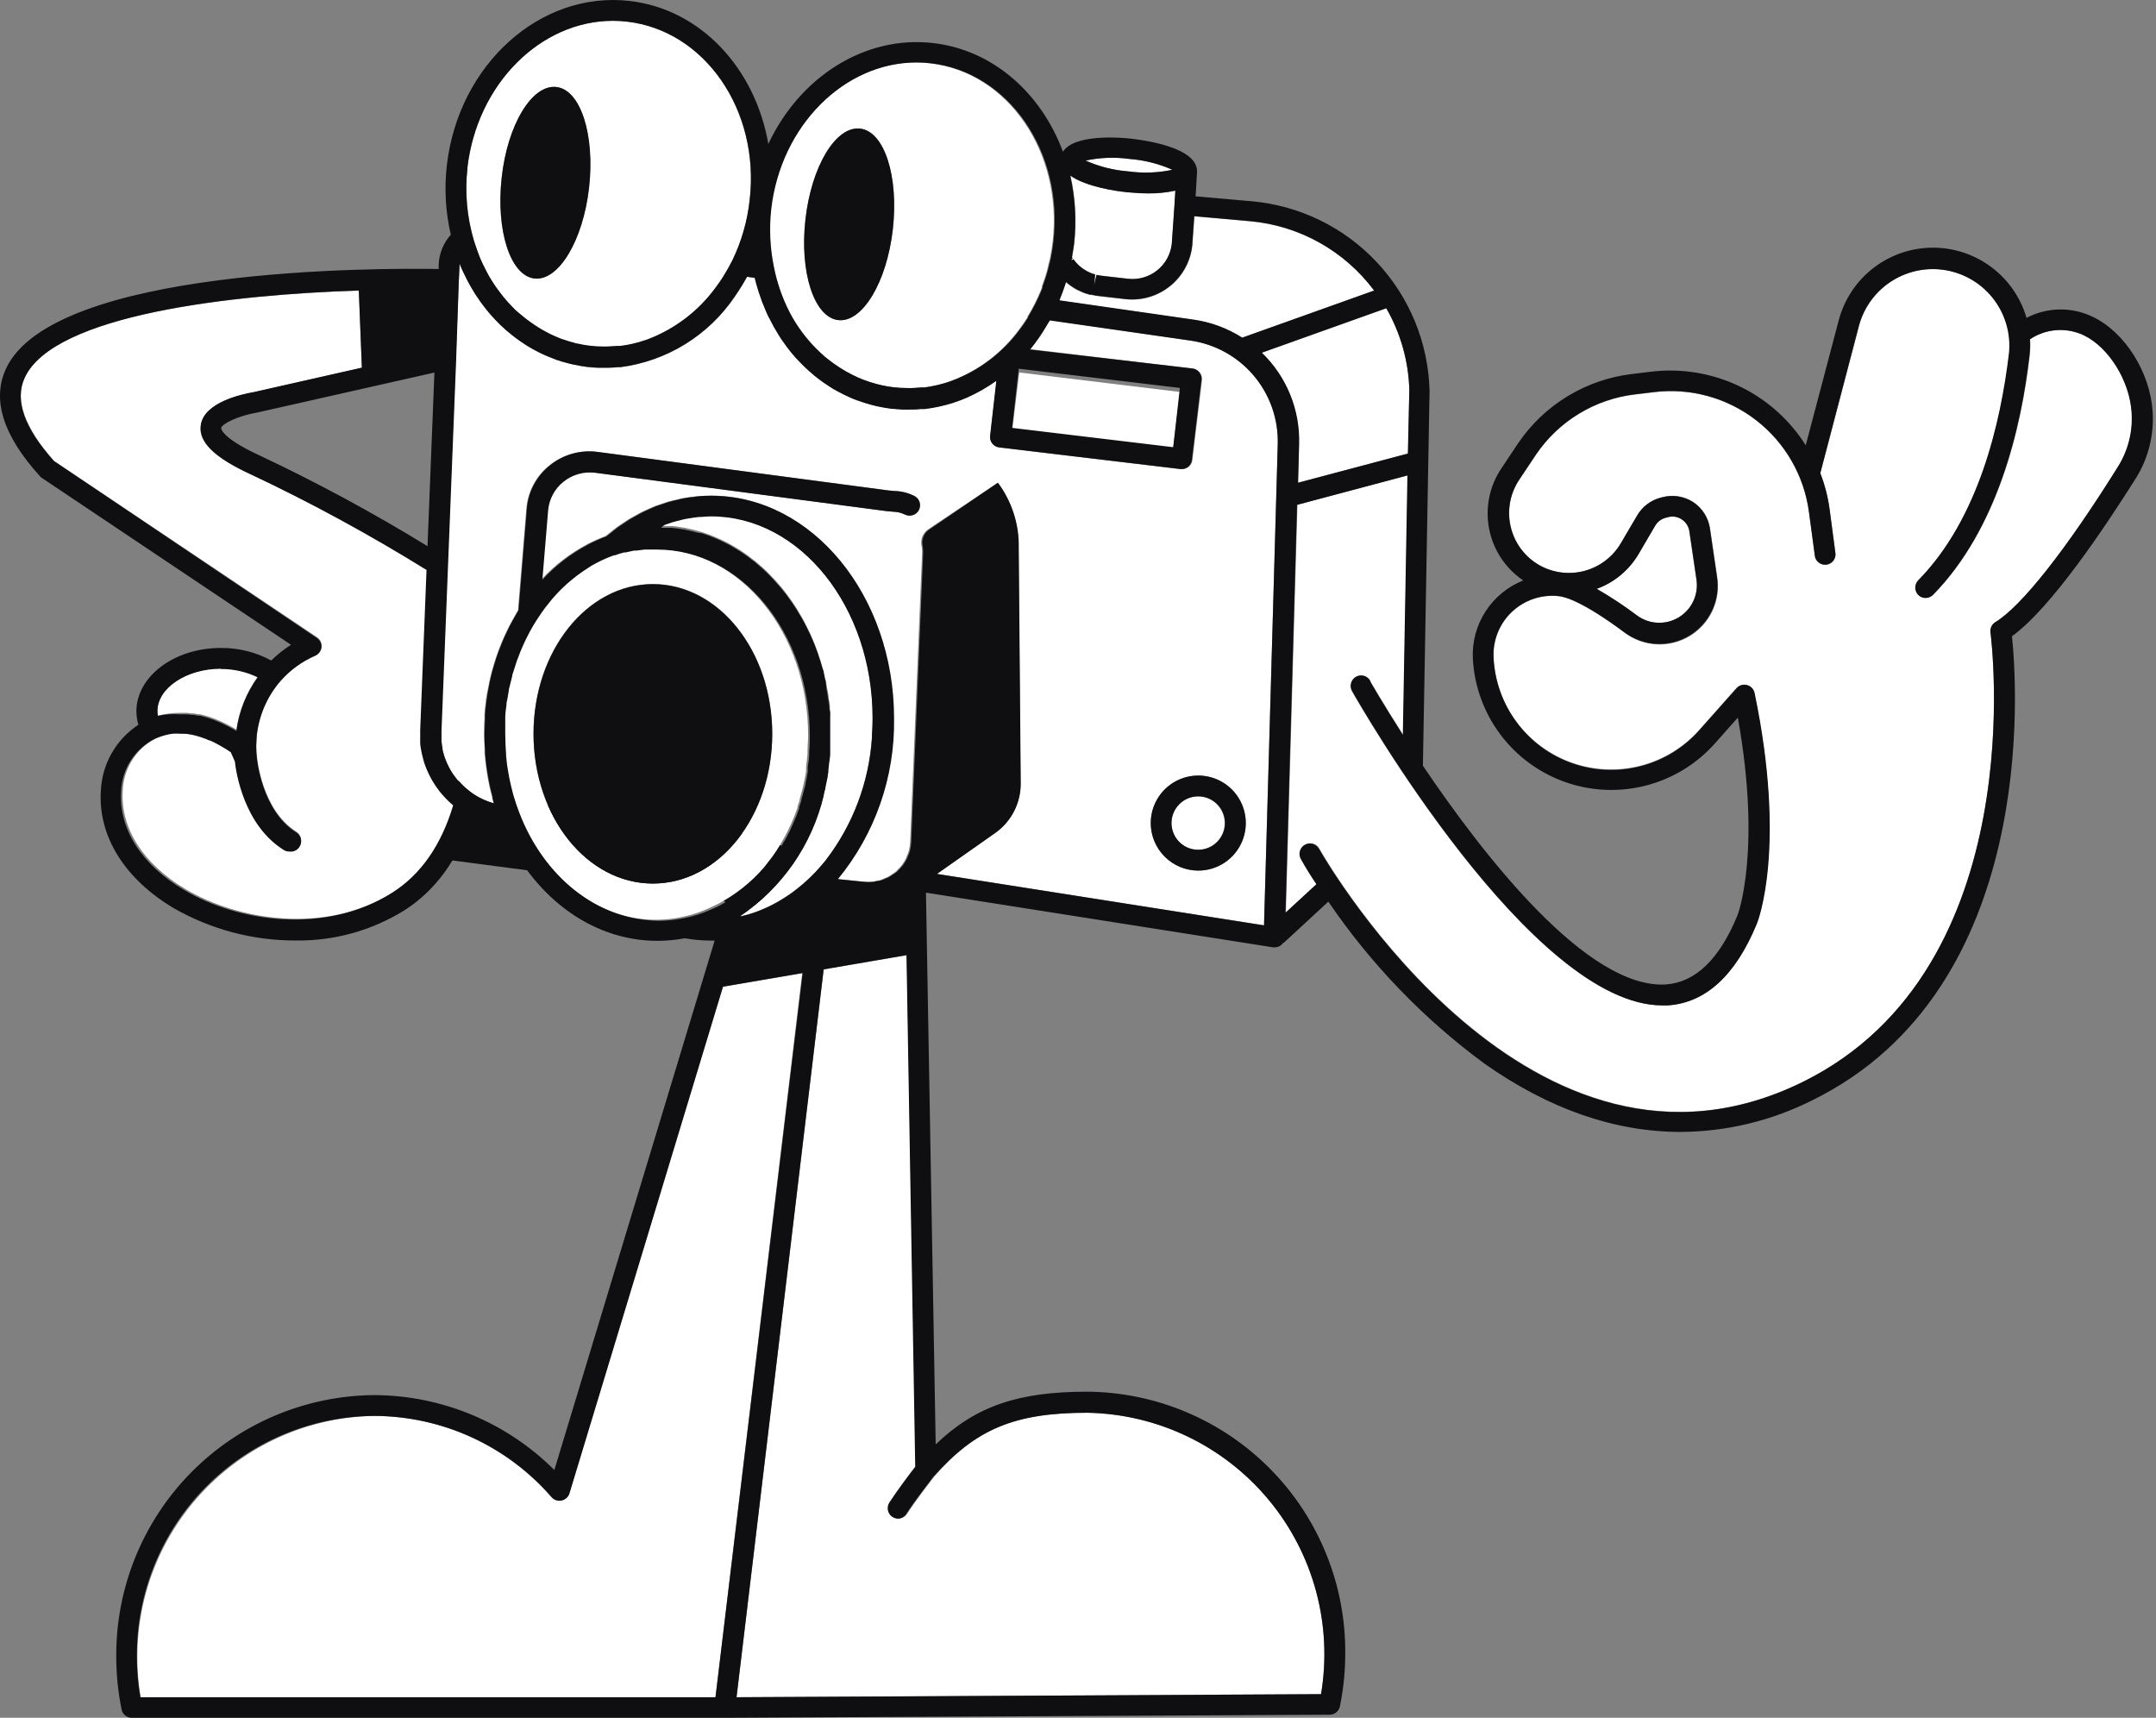
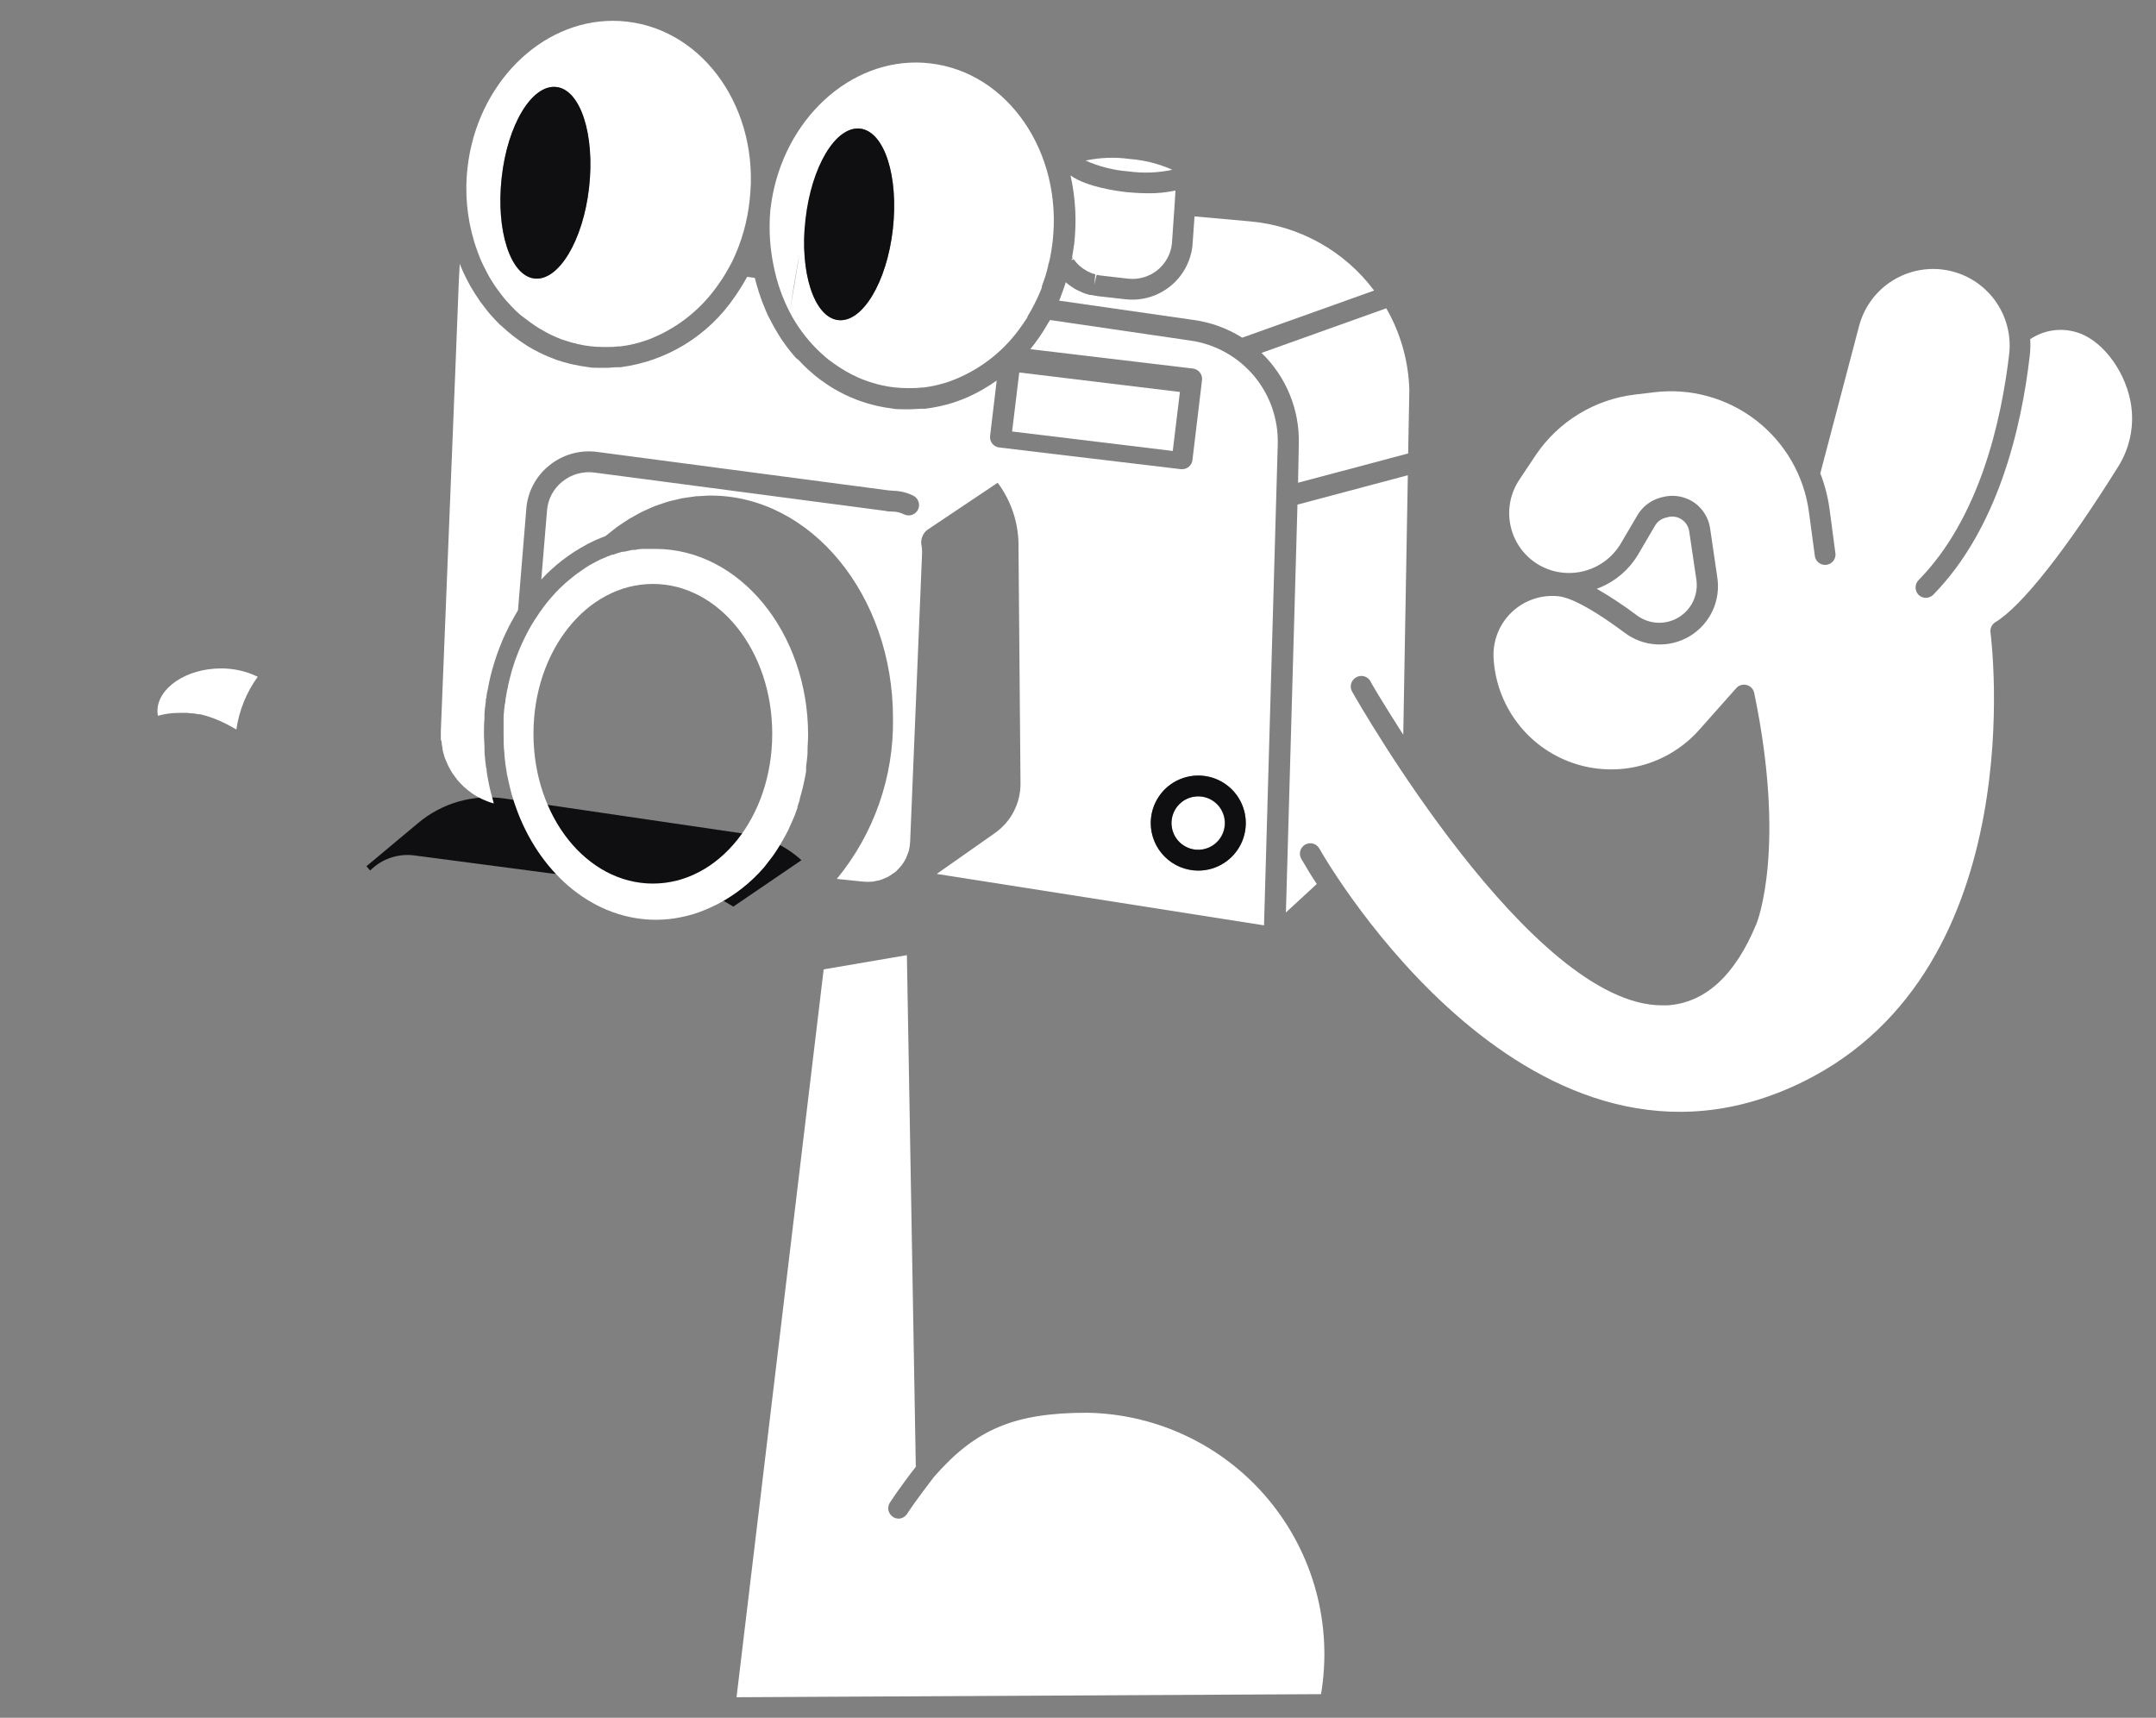
<svg xmlns="http://www.w3.org/2000/svg" width="182" height="145" viewBox="0 0 182 145" fill="none">
  <rect x="0" y="0" width="182" height="145" fill="#808080" stroke="none" />
  <path d="M61.901 76.529L67.655 72.609C66.349 71.42 64.717 70.649 62.969 70.396L42.595 67.403C41.303 67.212 39.984 67.298 38.727 67.654C37.47 68.01 36.303 68.628 35.303 69.469L30.933 73.122L31.249 73.48C31.732 72.993 32.322 72.625 32.972 72.404C33.621 72.184 34.313 72.117 34.993 72.209L59.526 75.44C60.433 75.56 60.784 75.876 61.901 76.529Z" fill="#0F0E10" />
  <path d="M40.326 21.274C40.396 21.47 40.473 21.667 40.55 21.857C40.628 22.046 40.698 22.18 40.768 22.334C40.839 22.489 40.958 22.721 41.056 22.91L41.281 23.332C41.443 23.606 41.611 23.88 41.787 24.14C41.864 24.259 41.949 24.372 42.033 24.484C42.117 24.597 42.328 24.885 42.482 25.074C42.637 25.264 42.686 25.32 42.791 25.44C42.897 25.559 43.066 25.742 43.206 25.889L43.543 26.234C43.761 26.437 43.979 26.634 44.246 26.817C44.513 26.999 44.527 27.041 44.674 27.147C44.822 27.252 44.983 27.372 45.145 27.477C45.307 27.582 45.426 27.667 45.574 27.751C45.721 27.835 45.911 27.948 46.087 28.039C46.262 28.131 46.353 28.187 46.487 28.25C46.782 28.39 47.077 28.517 47.379 28.636L47.73 28.749C47.969 28.826 48.208 28.903 48.433 28.959C48.545 28.959 48.658 29.023 48.777 29.044C49.127 29.126 49.481 29.187 49.838 29.227C50.204 29.268 50.573 29.289 50.941 29.29H51.264C51.545 29.29 51.833 29.29 52.114 29.241H52.367C53.112 29.149 53.845 28.977 54.552 28.728L54.679 28.686C56.941 27.831 58.911 26.347 60.355 24.407L60.517 24.189C60.685 23.957 60.847 23.718 61.002 23.487C61.079 23.36 61.163 23.234 61.233 23.107C61.304 22.981 61.472 22.693 61.592 22.482L61.824 22.046C62.607 20.416 63.101 18.661 63.285 16.861C64.142 9.323 59.498 2.572 52.929 1.827C52.535 1.779 52.139 1.756 51.742 1.757C45.644 1.757 40.269 7.075 39.462 14.178C39.227 16.26 39.418 18.368 40.023 20.374C40.115 20.676 40.213 20.979 40.326 21.274ZM42.349 15.007C42.834 10.539 44.941 7.11 46.958 7.342C48.974 7.574 50.232 11.375 49.726 15.843C49.22 20.311 47.154 23.739 45.117 23.508C43.08 23.276 41.843 19.468 42.349 15.007Z" fill="white" />
  <path d="M37.27 62.584C37.287 62.777 37.315 62.969 37.354 63.16V63.265C37.396 63.469 37.459 63.673 37.523 63.876C37.523 63.947 37.572 64.017 37.6 64.087C37.628 64.157 37.719 64.389 37.789 64.537C37.86 64.684 37.839 64.649 37.867 64.698C37.958 64.881 38.063 65.057 38.169 65.232L38.295 65.415C38.401 65.562 38.506 65.703 38.618 65.843L38.696 65.935C38.843 66.103 39.005 66.265 39.166 66.419L39.265 66.504C39.442 66.661 39.627 66.808 39.82 66.946C40.386 67.341 41.016 67.636 41.682 67.818C41.669 67.751 41.652 67.686 41.632 67.621C41.534 67.277 41.443 66.918 41.358 66.574C41.344 66.491 41.325 66.409 41.302 66.328C41.218 65.935 41.148 65.527 41.084 65.127C41.084 65.014 41.084 64.902 41.035 64.797C40.979 64.389 40.937 63.975 40.902 63.56C40.902 63.469 40.902 63.377 40.902 63.293C40.902 62.843 40.853 62.401 40.853 61.944C40.853 61.488 40.853 61.115 40.895 60.708C40.895 60.595 40.895 60.49 40.895 60.385C40.895 59.998 40.958 59.619 41.007 59.246C41.007 59.12 41.007 58.994 41.063 58.867C41.063 58.607 41.148 58.347 41.197 58.094C41.246 57.841 41.253 57.771 41.288 57.609C41.351 57.3 41.429 56.991 41.506 56.689L41.675 56.106C41.724 55.938 41.78 55.776 41.829 55.607C41.934 55.298 42.04 54.989 42.159 54.687C42.215 54.532 42.279 54.378 42.342 54.23C42.405 54.083 42.497 53.844 42.588 53.661C42.679 53.478 42.834 53.127 42.967 52.867C43.101 52.607 43.143 52.537 43.234 52.376C43.326 52.214 43.431 52.024 43.529 51.849C43.628 51.673 43.656 51.624 43.726 51.511L44.429 42.94C44.485 42.231 44.686 41.541 45.019 40.913C45.353 40.284 45.812 39.731 46.368 39.287C46.931 38.829 47.581 38.492 48.28 38.296C48.978 38.101 49.71 38.05 50.428 38.149L74.962 41.388L75.432 41.43C76.013 41.442 76.585 41.583 77.104 41.844C77.312 41.95 77.469 42.135 77.541 42.357C77.613 42.579 77.593 42.82 77.487 43.028C77.381 43.236 77.197 43.393 76.975 43.465C76.752 43.536 76.511 43.517 76.303 43.411C75.993 43.259 75.651 43.18 75.306 43.179C75.123 43.179 74.933 43.179 74.73 43.123L50.197 39.891C49.714 39.825 49.224 39.858 48.755 39.988C48.286 40.119 47.849 40.344 47.471 40.65C47.099 40.946 46.793 41.315 46.571 41.734C46.348 42.154 46.214 42.614 46.178 43.088L45.693 48.919C46.796 47.724 48.093 46.724 49.529 45.961L49.613 45.912C50.099 45.663 50.599 45.443 51.11 45.252L51.581 44.879C51.735 44.76 51.89 44.626 52.051 44.507C52.213 44.388 52.424 44.254 52.613 44.128C52.803 44.001 52.929 43.91 53.091 43.811C53.253 43.713 53.484 43.587 53.681 43.481C53.878 43.376 54.004 43.291 54.173 43.214C54.342 43.137 54.581 43.025 54.784 42.933L55.283 42.715L55.929 42.498C56.098 42.441 56.26 42.378 56.421 42.336C56.583 42.294 56.885 42.217 57.124 42.167C57.363 42.118 57.433 42.083 57.594 42.055C57.756 42.027 58.114 41.978 58.374 41.943L58.782 41.886C59.175 41.886 59.576 41.83 59.983 41.83C68.47 41.83 75.383 50.261 75.383 60.617C75.462 65.56 73.781 70.371 70.641 74.19L72.903 74.422C73.137 74.442 73.372 74.442 73.606 74.422C73.746 74.422 73.887 74.372 74.027 74.344L74.28 74.295C74.431 74.243 74.579 74.182 74.723 74.112L74.919 74.035C75.056 73.959 75.187 73.875 75.313 73.782C75.42 73.716 75.523 73.643 75.622 73.564C75.657 73.564 75.685 73.494 75.72 73.466C75.869 73.324 76.008 73.172 76.135 73.01L76.177 72.946C76.298 72.781 76.404 72.604 76.493 72.419C76.516 72.367 76.535 72.313 76.549 72.258C76.626 72.1 76.687 71.935 76.732 71.766C76.783 71.535 76.816 71.3 76.83 71.063L77.835 46.762C77.849 46.487 77.828 46.21 77.772 45.94C77.745 45.705 77.781 45.467 77.876 45.249C77.971 45.032 78.122 44.844 78.313 44.704L84.221 40.748C85.409 42.343 86.028 44.29 85.978 46.277L86.146 66.096C86.157 66.921 85.967 67.735 85.592 68.47C85.218 69.204 84.67 69.836 83.996 70.312L79.078 73.768L106.703 78.11L107.862 37.495C107.921 35.388 107.204 33.333 105.847 31.72C104.489 30.107 102.586 29.049 100.499 28.749L88.64 27.013L88.451 27.316L88.38 27.442C87.964 28.154 87.495 28.832 86.975 29.472L100.703 31.109C100.817 31.123 100.928 31.159 101.028 31.216C101.128 31.272 101.216 31.348 101.286 31.439C101.358 31.529 101.412 31.633 101.443 31.744C101.475 31.855 101.483 31.971 101.469 32.086L100.661 38.83C100.637 39.044 100.534 39.241 100.373 39.384C100.213 39.526 100.005 39.605 99.79 39.603H99.684L84.341 37.77C84.226 37.756 84.115 37.719 84.014 37.662C83.914 37.605 83.826 37.528 83.755 37.437C83.684 37.345 83.633 37.24 83.603 37.129C83.573 37.017 83.566 36.901 83.582 36.786L84.137 32.121C83.368 32.67 82.547 33.141 81.685 33.526C81.318 33.688 80.942 33.831 80.561 33.955L80.441 33.997C79.676 34.235 78.891 34.404 78.095 34.503H77.758C77.477 34.503 77.189 34.545 76.907 34.545H76.683H76.198C75.896 34.545 75.601 34.545 75.299 34.481C74.884 34.432 74.477 34.355 74.076 34.271L73.655 34.165C73.395 34.102 73.142 34.025 72.896 33.941C72.65 33.856 72.566 33.842 72.411 33.779C72.257 33.716 71.948 33.596 71.709 33.491C71.47 33.386 71.09 33.203 70.788 33.034L70.367 32.802C70.149 32.676 69.945 32.535 69.742 32.395C69.538 32.255 69.517 32.24 69.404 32.163C69.292 32.086 68.983 31.854 68.779 31.685L68.603 31.531C68.187 31.179 67.792 30.801 67.423 30.4L67.184 30.21C67.009 30.013 66.847 29.81 66.678 29.606L66.418 29.269C66.264 29.058 66.109 28.847 65.962 28.629L65.744 28.285C65.458 27.83 65.196 27.361 64.957 26.88L64.831 26.641C64.711 26.388 64.606 26.128 64.501 25.861C64.451 25.742 64.395 25.615 64.346 25.489C64.248 25.215 64.149 24.941 64.058 24.66L63.974 24.379C63.882 24.077 63.791 23.775 63.721 23.459L63.074 23.367C63.018 23.473 62.955 23.564 62.899 23.669L62.674 24.056C62.484 24.365 62.287 24.674 62.084 24.969C62.06 24.998 62.039 25.028 62.02 25.06C60.925 26.675 59.499 28.039 57.838 29.063C56.176 30.086 54.317 30.745 52.382 30.997C52.304 30.997 52.227 30.997 52.143 30.997C51.834 30.997 51.517 31.046 51.201 31.046H51.005H50.506C50.211 31.046 49.916 31.046 49.62 30.983C49.206 30.934 48.798 30.856 48.398 30.772L48.096 30.702C47.717 30.61 47.337 30.498 46.965 30.372L46.74 30.28C46.431 30.168 46.136 30.041 45.841 29.908L45.517 29.753C45.18 29.585 44.85 29.402 44.527 29.205L44.281 29.044C44.007 28.868 43.74 28.678 43.48 28.482C43.41 28.425 43.326 28.369 43.255 28.306C42.938 28.059 42.633 27.797 42.342 27.519L42.194 27.4C41.928 27.133 41.668 26.859 41.415 26.571L41.309 26.451C41.035 26.128 40.768 25.749 40.515 25.426L40.431 25.292C40.199 24.969 39.989 24.632 39.785 24.28L39.7 24.14C39.497 23.768 39.3 23.388 39.117 22.995L38.998 22.721L38.801 22.257C38.798 22.318 38.798 22.379 38.801 22.44L38.724 23.887L38.471 30.4L37.213 61.712C37.213 61.944 37.213 62.176 37.213 62.415L37.27 62.584ZM101.146 65.464C101.939 65.463 102.716 65.697 103.376 66.137C104.037 66.577 104.552 67.203 104.857 67.936C105.161 68.668 105.242 69.475 105.088 70.254C104.934 71.033 104.552 71.748 103.992 72.31C103.431 72.871 102.716 73.254 101.938 73.41C101.159 73.565 100.353 73.486 99.619 73.183C98.886 72.879 98.259 72.365 97.818 71.705C97.376 71.045 97.141 70.269 97.141 69.476C97.141 68.413 97.563 67.394 98.314 66.641C99.064 65.889 100.083 65.466 101.146 65.464Z" fill="white" />
  <path d="M101.124 71.731C102.37 71.731 103.38 70.721 103.38 69.476C103.38 68.23 102.37 67.221 101.124 67.221C99.879 67.221 98.869 68.23 98.869 69.476C98.869 70.721 99.879 71.731 101.124 71.731Z" fill="white" />
-   <path d="M26.767 53.788C26.897 53.874 27.002 53.994 27.07 54.135C27.138 54.276 27.167 54.433 27.153 54.589C27.135 54.741 27.077 54.885 26.986 55.008C26.895 55.132 26.773 55.229 26.633 55.291C25.522 55.774 24.529 56.493 23.725 57.399C22.565 58.725 21.85 60.381 21.68 62.134C21.677 62.15 21.677 62.167 21.68 62.183C21.68 62.429 21.68 62.682 21.645 62.928V63.09C21.65 63.364 21.669 63.639 21.701 63.911C21.701 63.961 22.095 68.352 25.01 70.192C25.172 70.294 25.297 70.445 25.365 70.624C25.433 70.802 25.442 70.998 25.388 71.182C25.335 71.365 25.223 71.526 25.07 71.641C24.917 71.755 24.731 71.816 24.54 71.815C24.375 71.814 24.214 71.765 24.076 71.675C20.711 69.567 20.064 65.099 19.966 64.214L19.622 63.434C19.355 63.251 19.095 63.09 18.835 62.942L18.652 62.837C18.392 62.689 18.139 62.563 17.887 62.45C17.887 62.45 17.851 62.45 17.837 62.45C17.608 62.347 17.373 62.256 17.135 62.176L16.98 62.127C16.75 62.052 16.515 61.991 16.278 61.944H16.214C15.99 61.944 15.765 61.888 15.512 61.874H15.385C15.152 61.857 14.917 61.857 14.683 61.874C14.462 61.904 14.244 61.949 14.03 62.008L13.882 62.05C13.674 62.112 13.47 62.187 13.271 62.275L13.172 62.317C12.351 62.738 11.658 63.371 11.164 64.151C10.67 64.93 10.393 65.828 10.362 66.75C10.158 69.904 12.097 72.939 15.681 75.061C20.149 77.71 27.561 78.911 33.244 75.293C35.661 73.761 37.389 71.281 38.394 67.916C38.18 67.737 37.976 67.547 37.783 67.347L37.642 67.192C37.509 67.052 37.382 66.904 37.256 66.75L37.052 66.469C36.961 66.349 36.877 66.225 36.799 66.096C36.729 65.991 36.666 65.886 36.602 65.78C36.539 65.675 36.448 65.485 36.371 65.338L36.181 64.93C36.104 64.74 36.033 64.558 35.963 64.361C35.893 64.164 35.907 64.15 35.872 64.045C35.837 63.94 35.788 63.722 35.752 63.56C35.724 63.456 35.703 63.351 35.689 63.244C35.654 63.061 35.633 62.879 35.612 62.696C35.591 62.513 35.612 62.513 35.612 62.422C35.612 62.141 35.612 61.867 35.612 61.579L36.146 48.048C31.308 45.1 26.307 42.428 21.167 40.046C18.09 38.641 16.741 37.327 16.952 35.922C17.212 33.962 20.465 33.28 21.42 33.112L30.553 31.046L30.294 24.533C19.65 24.871 4.531 26.536 2.086 31.882C1.222 33.765 2.086 36.097 4.566 38.908L26.767 53.788Z" fill="white" />
  <path d="M15.181 60.174H15.273H15.659H15.786L16.179 60.216H16.326L16.72 60.286H16.881L17.282 60.392L17.458 60.441L17.872 60.581L18.055 60.645L18.483 60.82L18.666 60.898L19.151 61.136L19.298 61.214C19.516 61.326 19.727 61.446 19.952 61.579C20.183 59.97 20.803 58.441 21.757 57.125C20.789 56.657 19.727 56.417 18.652 56.422C15.75 56.422 13.291 58.066 13.291 60.019C13.292 60.154 13.304 60.288 13.327 60.42C13.93 60.251 14.555 60.168 15.181 60.174Z" fill="white" />
  <path d="M75.854 128.188C75.687 128.186 75.524 128.137 75.383 128.047C75.286 127.985 75.203 127.904 75.137 127.808C75.072 127.713 75.025 127.606 75.001 127.494C74.977 127.381 74.975 127.264 74.996 127.151C75.017 127.037 75.061 126.929 75.123 126.832C75.777 125.82 76.866 124.38 77.308 123.811L76.556 80.625L69.531 81.826L62.175 143.265L111.515 143.005C112.002 140.115 111.86 137.155 111.098 134.326C110.336 131.497 108.973 128.865 107.102 126.61C105.231 124.356 102.896 122.531 100.255 121.261C97.615 119.991 94.731 119.306 91.802 119.251C85.647 119.251 82.374 120.621 78.84 124.668C78.664 124.893 77.301 126.67 76.571 127.787C76.494 127.908 76.388 128.008 76.263 128.078C76.138 128.148 75.997 128.186 75.854 128.188Z" fill="white" />
  <path d="M114.494 57.167C114.698 57.053 114.937 57.025 115.161 57.088C115.385 57.152 115.575 57.301 115.689 57.504C115.689 57.567 116.771 59.387 118.457 62.022L118.843 40.116L109.527 42.596L108.551 77.021L111.157 74.618C110.68 73.916 110.244 73.164 109.858 72.511C109.797 72.41 109.757 72.299 109.74 72.183C109.724 72.067 109.73 71.949 109.76 71.836C109.789 71.723 109.841 71.616 109.912 71.523C109.983 71.43 110.072 71.353 110.174 71.294C110.275 71.237 110.388 71.199 110.504 71.185C110.62 71.171 110.738 71.18 110.851 71.213C110.963 71.245 111.068 71.299 111.159 71.372C111.251 71.446 111.326 71.537 111.382 71.639C112.085 72.904 129.374 102.552 152.207 91.311C171.731 81.7 168.064 53.689 168.029 53.394C168.004 53.223 168.03 53.049 168.104 52.893C168.177 52.736 168.296 52.605 168.443 52.516C170.642 51.195 174.422 46.418 178.806 39.392C179.668 38.024 180.074 36.418 179.965 34.805C179.797 32.142 178.075 29.346 175.961 28.306C175.235 27.955 174.431 27.8 173.627 27.857C172.823 27.913 172.049 28.18 171.38 28.629C171.41 29.086 171.398 29.545 171.345 29.999C170.642 36.147 168.647 44.64 163.202 50.198C163.12 50.282 163.021 50.349 162.913 50.394C162.804 50.44 162.688 50.464 162.57 50.465C162.341 50.464 162.121 50.373 161.959 50.212C161.795 50.046 161.704 49.823 161.704 49.59C161.704 49.357 161.795 49.134 161.959 48.968C167.059 43.769 168.935 35.676 169.617 29.796C169.773 28.191 169.324 26.585 168.358 25.294C167.392 24.003 165.978 23.12 164.394 22.818C162.81 22.517 161.17 22.818 159.796 23.663C158.423 24.508 157.415 25.836 156.971 27.386L153.662 39.954C154.044 40.938 154.308 41.964 154.448 43.011L154.926 46.622C154.952 46.74 154.953 46.863 154.929 46.981C154.905 47.1 154.856 47.213 154.786 47.312C154.717 47.411 154.627 47.495 154.524 47.558C154.42 47.621 154.304 47.662 154.184 47.678C154.064 47.694 153.942 47.685 153.825 47.651C153.709 47.618 153.6 47.561 153.507 47.483C153.414 47.406 153.337 47.31 153.283 47.201C153.229 47.093 153.197 46.975 153.191 46.853L152.706 43.242C152.3 40.171 150.698 37.384 148.248 35.487C145.799 33.591 142.7 32.737 139.625 33.112L137.995 33.308C136.326 33.509 134.719 34.065 133.283 34.939C131.847 35.812 130.615 36.984 129.669 38.374L128.264 40.481C127.875 41.059 127.609 41.711 127.483 42.396C127.357 43.081 127.373 43.785 127.531 44.464C127.69 45.142 127.986 45.781 128.402 46.339C128.819 46.898 129.346 47.365 129.951 47.711C131.108 48.363 132.476 48.537 133.76 48.194C135.044 47.851 136.143 47.02 136.821 45.877L138.227 43.488C138.655 42.758 139.354 42.225 140.173 42.006L140.355 41.957C140.794 41.842 141.252 41.821 141.699 41.893C142.147 41.966 142.575 42.131 142.955 42.378C143.332 42.629 143.652 42.956 143.894 43.339C144.136 43.721 144.295 44.15 144.36 44.598L144.957 48.673C145.12 49.646 144.986 50.645 144.574 51.54C144.162 52.436 143.49 53.187 142.645 53.696C141.801 54.205 140.822 54.449 139.838 54.395C138.853 54.341 137.908 53.992 137.124 53.394C133.737 50.879 132.206 50.394 131.566 50.331C130.854 50.255 130.134 50.334 129.456 50.563C128.777 50.792 128.156 51.164 127.635 51.656C127.113 52.147 126.705 52.745 126.436 53.408C126.168 54.072 126.046 54.786 126.079 55.502C126.178 57.474 126.862 59.372 128.044 60.954C129.225 62.536 130.851 63.73 132.715 64.385C134.578 65.039 136.593 65.123 138.505 64.627C140.416 64.131 142.137 63.078 143.447 61.6L146.566 58.087C146.674 57.965 146.814 57.876 146.971 57.829C147.127 57.782 147.293 57.779 147.451 57.822C147.608 57.864 147.751 57.95 147.863 58.068C147.974 58.187 148.051 58.335 148.083 58.495C150.781 71.485 148.385 77.703 148.28 77.955C146.482 82.339 143.945 84.658 140.742 84.862H140.306C129.283 84.862 114.747 59.457 114.129 58.361C114.074 58.259 114.04 58.147 114.028 58.031C114.017 57.916 114.028 57.799 114.062 57.688C114.096 57.577 114.152 57.474 114.226 57.384C114.3 57.295 114.391 57.221 114.494 57.167Z" fill="white" />
-   <path d="M61.002 83.288L48.04 126.052C47.994 126.202 47.91 126.338 47.794 126.444C47.679 126.551 47.537 126.624 47.383 126.657C47.23 126.69 47.07 126.682 46.921 126.632C46.772 126.582 46.639 126.494 46.536 126.375C44.678 124.234 42.383 122.514 39.806 121.332C37.228 120.149 34.428 119.531 31.593 119.518C28.662 119.567 25.777 120.248 23.134 121.516C20.491 122.784 18.153 124.608 16.281 126.863C14.409 129.118 13.046 131.751 12.287 134.582C11.527 137.413 11.388 140.375 11.879 143.265H60.398L67.718 82.143L61.002 83.288Z" fill="white" />
-   <path d="M69.917 65.148C69.917 65.225 69.917 65.302 69.882 65.38C69.882 65.605 69.798 65.822 69.756 66.04C69.756 66.153 69.714 66.265 69.686 66.377C69.657 66.49 69.686 66.377 69.686 66.427C69.636 66.644 69.587 66.855 69.531 67.066C69.531 67.066 69.531 67.066 69.531 67.122C68.537 71.294 66.009 74.939 62.449 77.33H62.555C62.911 77.25 63.262 77.151 63.608 77.035C63.946 76.916 64.311 76.782 64.606 76.635L64.789 76.557C65.098 76.41 65.407 76.248 65.709 76.073L65.955 75.925C66.229 75.757 66.496 75.588 66.763 75.398L66.84 75.342C67.496 74.868 68.111 74.342 68.681 73.768C68.681 73.726 68.758 73.691 68.8 73.649C69.074 73.354 69.341 73.052 69.601 72.736L69.686 72.63C71.984 69.648 73.346 66.052 73.599 62.296C73.599 62.204 73.599 62.113 73.599 62.022C73.599 61.558 73.655 61.094 73.655 60.617C73.669 51.23 67.543 43.559 60.025 43.559C59.66 43.559 59.323 43.559 58.944 43.615L58.585 43.664C58.346 43.699 58.107 43.727 57.883 43.776C57.743 43.802 57.604 43.834 57.468 43.875C57.257 43.924 57.039 43.973 56.836 44.036C56.632 44.099 56.541 44.135 56.4 44.184C56.26 44.233 56 44.317 55.81 44.402H55.719H55.986C56.112 44.402 56.239 44.402 56.358 44.402H56.723L57.103 44.444L57.461 44.5L57.833 44.556L58.178 44.633L58.55 44.718L58.887 44.809L59.253 44.914L59.583 45.027L59.941 45.153L60.264 45.287C60.384 45.336 60.503 45.378 60.615 45.434C60.728 45.49 60.833 45.533 60.939 45.582L61.283 45.751L61.592 45.912L61.922 46.102C62.028 46.158 62.126 46.221 62.224 46.284L62.555 46.488L62.843 46.685L63.159 46.91L63.44 47.127L63.756 47.366L64.023 47.598L64.325 47.858L64.585 48.097L64.873 48.378L65.126 48.638L65.4 48.926L65.639 49.2C65.73 49.298 65.821 49.397 65.906 49.502L66.138 49.79L66.391 50.113C66.461 50.212 66.538 50.31 66.608 50.415L66.847 50.746L67.058 51.062L67.276 51.399C67.346 51.511 67.409 51.624 67.472 51.736C67.536 51.849 67.62 51.968 67.683 52.087L67.873 52.432L68.063 52.797C68.126 52.91 68.182 53.036 68.238 53.155L68.414 53.521C68.47 53.647 68.519 53.774 68.575 53.893C68.632 54.013 68.681 54.146 68.737 54.272L68.885 54.666C68.934 54.792 68.983 54.919 69.025 55.045C69.067 55.172 69.116 55.312 69.159 55.453C69.201 55.593 69.25 55.706 69.285 55.839C69.32 55.973 69.369 56.12 69.404 56.261C69.44 56.401 69.482 56.514 69.517 56.647L69.622 57.083C69.622 57.216 69.686 57.343 69.714 57.476L69.798 57.926C69.798 58.059 69.854 58.186 69.875 58.312C69.896 58.439 69.924 58.642 69.952 58.804C69.981 58.965 69.952 59.05 70.002 59.169C70.051 59.289 70.044 59.514 70.058 59.682C70.072 59.851 70.058 59.921 70.093 60.04C70.128 60.16 70.093 60.406 70.093 60.588C70.093 60.771 70.093 60.813 70.093 60.926C70.093 61.221 70.093 61.523 70.093 61.818C70.093 62.113 70.093 62.52 70.093 62.914V63.251V63.448C70.093 63.638 70.093 63.82 70.037 64.003C69.981 64.185 70.037 64.263 69.995 64.396C69.953 64.53 69.995 64.649 69.945 64.769V64.832L69.917 65.148Z" fill="white" />
  <path d="M64.487 73.227L64.613 73.066C64.789 72.848 64.957 72.63 65.126 72.405L65.252 72.237C65.456 71.942 65.66 71.647 65.843 71.33L66.004 71.049C66.194 70.726 66.376 70.396 66.545 70.059L66.601 69.925C66.742 69.63 66.875 69.335 67.002 69.026L67.107 68.773C67.184 68.569 67.255 68.373 67.325 68.169C67.329 68.136 67.329 68.103 67.325 68.071C67.374 67.944 67.416 67.811 67.458 67.677L67.507 67.508V67.438C67.55 67.305 67.585 67.171 67.62 67.038C67.655 66.904 67.711 66.715 67.753 66.546C67.796 66.377 67.838 66.195 67.873 66.019C67.943 65.71 67.999 65.394 68.049 65.078V64.902C68.049 64.832 68.049 64.762 68.049 64.691C68.098 64.333 68.14 63.989 68.168 63.609V63.356C68.168 62.928 68.217 62.499 68.217 62.057C68.217 53.387 62.435 46.334 55.325 46.334C55.051 46.334 54.77 46.334 54.496 46.334H54.384H54.25C54.03 46.334 53.812 46.362 53.597 46.418H53.386L52.684 46.572H52.613H52.543C52.283 46.643 52.016 46.727 51.756 46.818H51.679C51.377 46.924 51.082 47.05 50.787 47.184L50.688 47.226C50.435 47.345 50.183 47.479 49.937 47.619L49.789 47.697C49.543 47.844 49.304 47.999 49.087 48.16C48.995 48.217 48.911 48.28 48.827 48.343C48.63 48.476 48.447 48.624 48.265 48.772L47.956 49.024C47.787 49.165 47.625 49.312 47.471 49.46L47.218 49.699C47.012 49.9 46.815 50.111 46.628 50.331C46.565 50.394 46.508 50.465 46.452 50.528C46.262 50.753 46.073 50.977 45.89 51.23C45.874 51.258 45.855 51.284 45.834 51.308C45.63 51.582 45.433 51.87 45.244 52.165C45.211 52.208 45.18 52.252 45.152 52.298C44.956 52.607 44.766 52.924 44.59 53.247L44.506 53.415C44.344 53.717 44.197 54.02 44.056 54.329L43.951 54.568C43.839 54.828 43.726 55.102 43.628 55.368C43.579 55.495 43.536 55.614 43.487 55.734C43.389 56.022 43.298 56.317 43.206 56.612C43.171 56.752 43.129 56.893 43.094 57.033C43.024 57.293 42.96 57.553 42.897 57.82C42.897 57.968 42.834 58.122 42.806 58.277C42.757 58.544 42.708 58.811 42.665 59.085C42.665 59.197 42.665 59.31 42.616 59.422C42.574 59.766 42.532 60.125 42.511 60.476V60.75C42.511 61.136 42.511 61.523 42.511 61.909C42.511 62.478 42.511 63.04 42.581 63.595V63.736C42.623 64.249 42.693 64.754 42.785 65.253C42.785 65.324 42.785 65.387 42.82 65.45C42.918 65.942 43.031 66.434 43.157 66.911L43.199 67.066C43.347 67.572 43.515 68.078 43.705 68.569C45.764 73.923 50.225 77.639 55.382 77.639C56.09 77.638 56.796 77.565 57.489 77.421C57.878 77.344 58.263 77.245 58.641 77.126C58.966 77.024 59.285 76.904 59.597 76.768L59.857 76.656C60.089 76.557 60.313 76.438 60.559 76.326C62.053 75.551 63.385 74.499 64.487 73.227ZM55.114 74.583C49.55 74.583 45.033 68.963 45.033 61.937C45.033 54.912 49.55 49.291 55.114 49.291C60.679 49.291 65.189 54.912 65.189 61.937C65.189 68.963 60.679 74.583 55.114 74.583Z" fill="white" />
  <path d="M140.566 52.53C141.39 52.397 142.128 51.945 142.621 51.272C143.114 50.599 143.322 49.758 143.201 48.933L142.596 44.851C142.567 44.648 142.495 44.453 142.385 44.28C142.275 44.107 142.129 43.959 141.957 43.847C141.786 43.73 141.592 43.653 141.388 43.62C141.184 43.587 140.975 43.6 140.777 43.657L140.587 43.706C140.218 43.804 139.902 44.044 139.709 44.373L138.304 46.769C137.508 48.123 136.266 49.159 134.791 49.699C135.967 50.377 137.101 51.128 138.184 51.947C138.522 52.199 138.907 52.38 139.316 52.48C139.725 52.58 140.15 52.597 140.566 52.53Z" fill="white" />
  <path d="M86.041 31.442L85.437 36.422L99 38.066L99.603 33.086L86.041 31.442Z" fill="white" />
-   <path d="M66.664 26.346C66.805 26.62 66.959 26.894 67.121 27.154L67.184 27.252C67.844 28.303 68.656 29.25 69.594 30.062L69.636 30.105C69.861 30.294 70.086 30.477 70.339 30.646L70.444 30.723C71.08 31.176 71.76 31.565 72.474 31.882C72.622 31.938 72.762 32.009 72.903 32.058L73.395 32.233L74.006 32.416L74.406 32.514C74.758 32.597 75.115 32.658 75.474 32.697C75.843 32.739 76.213 32.76 76.584 32.76H76.872C77.167 32.76 77.463 32.76 77.751 32.711H77.975C78.724 32.613 79.461 32.439 80.174 32.191L80.287 32.149C82.582 31.292 84.577 29.783 86.027 27.807C86.272 27.477 86.504 27.14 86.729 26.789V26.732C87.162 26.023 87.538 25.281 87.853 24.512L87.945 24.273V24.182C88.043 23.922 88.127 23.662 88.219 23.395C88.268 23.241 88.317 23.079 88.359 22.925C88.401 22.77 88.45 22.566 88.493 22.391C88.493 22.327 88.493 22.257 88.542 22.194L88.584 22.011C88.615 21.91 88.638 21.807 88.654 21.702C88.738 21.274 88.809 20.838 88.858 20.395C89.715 12.843 85.071 6.091 78.502 5.347C78.108 5.299 77.712 5.275 77.315 5.276C71.224 5.276 65.842 10.595 65.034 17.698C64.886 19.297 64.981 20.91 65.315 22.482C65.58 23.827 66.034 25.128 66.664 26.346ZM67.992 18.52C68.498 14.051 70.563 10.623 72.601 10.855C74.638 11.087 75.875 14.887 75.369 19.356C74.863 23.824 72.797 27.252 70.76 27.02C68.723 26.789 67.486 22.981 67.992 18.52Z" fill="white" />
+   <path d="M66.664 26.346C66.805 26.62 66.959 26.894 67.121 27.154L67.184 27.252C67.844 28.303 68.656 29.25 69.594 30.062L69.636 30.105C69.861 30.294 70.086 30.477 70.339 30.646L70.444 30.723C71.08 31.176 71.76 31.565 72.474 31.882C72.622 31.938 72.762 32.009 72.903 32.058L73.395 32.233L74.006 32.416L74.406 32.514C74.758 32.597 75.115 32.658 75.474 32.697C75.843 32.739 76.213 32.76 76.584 32.76H76.872C77.167 32.76 77.463 32.76 77.751 32.711H77.975C78.724 32.613 79.461 32.439 80.174 32.191L80.287 32.149C82.582 31.292 84.577 29.783 86.027 27.807C86.272 27.477 86.504 27.14 86.729 26.789V26.732C87.162 26.023 87.538 25.281 87.853 24.512L87.945 24.273V24.182C88.043 23.922 88.127 23.662 88.219 23.395C88.268 23.241 88.317 23.079 88.359 22.925C88.401 22.77 88.45 22.566 88.493 22.391C88.493 22.327 88.493 22.257 88.542 22.194L88.584 22.011C88.615 21.91 88.638 21.807 88.654 21.702C88.738 21.274 88.809 20.838 88.858 20.395C89.715 12.843 85.071 6.091 78.502 5.347C78.108 5.299 77.712 5.275 77.315 5.276C71.224 5.276 65.842 10.595 65.034 17.698C64.886 19.297 64.981 20.91 65.315 22.482C65.58 23.827 66.034 25.128 66.664 26.346ZC68.498 14.051 70.563 10.623 72.601 10.855C74.638 11.087 75.875 14.887 75.369 19.356C74.863 23.824 72.797 27.252 70.76 27.02C68.723 26.789 67.486 22.981 67.992 18.52Z" fill="white" />
  <path d="M104.862 28.503L115.998 24.526C114.761 22.872 113.19 21.498 111.386 20.492C109.582 19.486 107.587 18.871 105.53 18.688L100.837 18.267L100.661 20.747C100.513 22.09 99.838 23.32 98.784 24.167C97.731 25.013 96.385 25.408 95.041 25.264L92.715 25.004C92.519 24.98 92.324 24.945 92.132 24.899H91.992L91.563 24.765L91.38 24.695L91.001 24.519L90.853 24.449C90.537 24.272 90.241 24.063 89.968 23.824L89.912 24.006C89.877 24.119 89.835 24.231 89.793 24.351C89.708 24.59 89.631 24.828 89.533 25.053C89.533 25.124 89.484 25.194 89.455 25.264L89.406 25.377L100.745 27.006C102.209 27.206 103.613 27.716 104.862 28.503Z" fill="white" />
  <path d="M98.968 14.332C97.825 13.823 96.604 13.514 95.357 13.419C94.12 13.247 92.862 13.292 91.64 13.553C92.78 14.062 93.999 14.371 95.244 14.466C96.484 14.638 97.744 14.593 98.968 14.332Z" fill="white" />
  <path d="M90.678 20.592C90.629 20.965 90.565 21.33 90.502 21.702L90.558 21.794L90.474 21.857C90.474 21.892 90.474 21.927 90.474 21.962L90.622 21.871C90.678 21.941 90.734 22.018 90.797 22.089L90.868 22.173L91.057 22.37L91.134 22.44C91.321 22.605 91.526 22.749 91.746 22.868L91.837 22.918L92.083 23.03L92.202 23.079L92.462 23.156L92.371 24.042L92.575 23.192C92.702 23.222 92.831 23.246 92.961 23.262L95.223 23.522C96.103 23.623 96.986 23.371 97.68 22.822C98.374 22.273 98.822 21.471 98.926 20.592L99.158 17.262L99.228 16.082C98.469 16.246 97.693 16.324 96.916 16.314C96.087 16.314 95.385 16.243 95.076 16.215C94.373 16.138 91.732 15.794 90.369 14.81C90.795 16.706 90.899 18.661 90.678 20.592Z" fill="white" />
  <path d="M109.64 37.51L109.576 40.748L118.871 38.275L118.97 32.915C118.901 30.492 118.233 28.124 117.023 26.023L106.492 29.788C107.526 30.785 108.34 31.987 108.882 33.316C109.424 34.646 109.682 36.074 109.64 37.51Z" fill="white" />
  <path d="M45.117 23.508C47.155 23.74 49.22 20.304 49.726 15.843C50.232 11.382 49.023 7.567 46.958 7.342C44.892 7.117 42.834 10.539 42.349 15.007C41.864 19.475 43.087 23.276 45.117 23.508Z" fill="#0F0E10" />
  <path d="M70.76 27.02C72.798 27.252 74.863 23.817 75.369 19.356C75.875 14.894 74.666 11.08 72.601 10.855C70.535 10.63 68.498 14.051 67.992 18.52C67.486 22.988 68.73 26.789 70.76 27.02Z" fill="#0F0E10" />
-   <path d="M55.115 74.576C60.679 74.576 65.189 68.921 65.189 61.944C65.189 54.968 60.679 49.312 55.115 49.312C49.551 49.312 45.04 54.968 45.04 61.944C45.04 68.921 49.551 74.576 55.115 74.576Z" fill="#0F0E10" />
  <path d="M101.146 73.487C101.939 73.489 102.716 73.254 103.376 72.815C104.037 72.375 104.552 71.749 104.857 71.016C105.162 70.283 105.242 69.476 105.088 68.697C104.934 67.919 104.553 67.203 103.992 66.642C103.431 66.08 102.716 65.697 101.938 65.542C101.16 65.386 100.353 65.465 99.619 65.769C98.886 66.072 98.259 66.586 97.818 67.246C97.377 67.906 97.141 68.682 97.141 69.476C97.143 70.538 97.565 71.556 98.316 72.308C99.066 73.059 100.084 73.484 101.146 73.487ZM101.146 67.221C101.592 67.219 102.029 67.35 102.4 67.597C102.772 67.844 103.062 68.196 103.234 68.608C103.406 69.02 103.452 69.473 103.365 69.911C103.279 70.349 103.065 70.752 102.75 71.068C102.435 71.384 102.033 71.599 101.595 71.687C101.158 71.775 100.704 71.73 100.291 71.56C99.879 71.389 99.526 71.1 99.278 70.729C99.03 70.358 98.897 69.922 98.897 69.476C98.897 68.879 99.134 68.306 99.555 67.883C99.977 67.461 100.549 67.222 101.146 67.221Z" fill="#0F0E10" />
-   <path d="M3.491 40.313L24.567 54.427C23.966 54.81 23.405 55.255 22.895 55.755C21.588 55.043 20.12 54.678 18.631 54.694C14.711 54.694 11.514 57.097 11.514 60.047C11.518 60.43 11.575 60.811 11.683 61.178C10.752 61.789 9.979 62.611 9.428 63.579C8.877 64.546 8.564 65.631 8.514 66.743C8.268 70.586 10.524 74.204 14.697 76.677C17.827 78.463 21.371 79.398 24.975 79.389C28.198 79.432 31.366 78.554 34.108 76.859C36.771 75.173 38.689 72.518 39.841 68.977C40.546 69.323 41.299 69.56 42.075 69.679L42.391 69.729C44.801 75.461 49.768 79.417 55.501 79.417C56.274 79.416 57.045 79.343 57.805 79.199C58.534 79.328 59.272 79.393 60.011 79.396H60.327L46.796 124.085C42.752 120.046 37.273 117.773 31.558 117.762C25.755 117.814 20.209 120.163 16.133 124.295C12.058 128.427 9.786 134.005 9.814 139.808C9.812 141.316 9.963 142.82 10.264 144.297C10.303 144.497 10.411 144.676 10.569 144.805C10.726 144.933 10.924 145.002 11.128 145H61.191L112.253 144.74C112.454 144.738 112.649 144.667 112.805 144.539C112.961 144.412 113.069 144.235 113.11 144.037C113.411 142.558 113.562 141.051 113.56 139.541C113.593 133.728 111.319 128.139 107.235 124.002C103.152 119.865 97.594 117.517 91.781 117.474C85.971 117.474 82.38 118.675 78.987 121.921L78.165 75.349L107.469 79.965H107.602C107.808 79.966 108.007 79.894 108.164 79.761C108.214 79.719 108.259 79.672 108.298 79.621C108.333 79.604 108.366 79.582 108.396 79.557L112.134 76.108C115.717 81.375 120.169 85.996 125.299 89.772C130.737 93.615 136.329 95.547 141.866 95.547C145.727 95.527 149.531 94.613 152.98 92.878C172.096 83.484 170.277 57.82 169.841 53.703C173.15 51.336 177.773 44.38 180.309 40.355C181.356 38.675 181.848 36.709 181.714 34.734C181.503 31.439 179.403 28.088 176.726 26.775C175.846 26.336 174.875 26.113 173.892 26.122C172.908 26.132 171.942 26.375 171.071 26.831C170.569 25.11 169.519 23.6 168.08 22.531C166.641 21.461 164.892 20.891 163.1 20.907C161.307 20.923 159.569 21.524 158.149 22.619C156.73 23.713 155.706 25.242 155.235 26.971L152.432 37.587C152.095 37.05 151.719 36.538 151.308 36.055C149.86 34.348 148.011 33.026 145.926 32.21C143.842 31.393 141.587 31.107 139.364 31.376L137.735 31.573C135.817 31.806 133.971 32.446 132.32 33.45C130.67 34.455 129.253 35.8 128.166 37.397L126.761 39.505C126.256 40.247 125.902 41.082 125.721 41.962C125.539 42.841 125.533 43.748 125.703 44.63C125.873 45.512 126.215 46.351 126.71 47.101C127.205 47.85 127.843 48.494 128.587 48.996C127.281 49.514 126.168 50.426 125.405 51.606C124.642 52.786 124.266 54.175 124.33 55.579C124.45 57.897 125.256 60.127 126.646 61.986C128.036 63.845 129.948 65.248 132.138 66.018C134.328 66.788 136.697 66.889 138.945 66.308C141.192 65.728 143.216 64.493 144.76 62.759L146.699 60.574C148.729 71.815 146.699 77.246 146.657 77.295C145.132 80.99 143.109 82.915 140.636 83.098C134.032 83.506 125.327 72.363 120.115 64.635L120.677 32.971C120.57 28.929 118.982 25.067 116.214 22.12C113.445 19.174 109.69 17.347 105.663 16.988L100.928 16.573L101.047 14.564C101.047 14.564 101.047 14.564 101.047 14.522C101.146 12.414 96.481 11.824 95.532 11.712C94.584 11.6 90.685 11.29 89.729 12.808C87.91 7.89 83.835 4.209 78.755 3.633C72.931 2.972 67.479 6.555 64.859 12.155C63.756 5.775 59.147 0.759 53.126 0.078C45.595 -0.772 38.689 5.459 37.719 13.974C37.496 15.925 37.61 17.9 38.056 19.812C37.433 20.509 37.071 21.4 37.031 22.334V22.707C32.113 22.622 4.446 22.538 0.498 31.137C-0.696 33.737 0.259 36.758 3.343 40.165C3.385 40.221 3.435 40.271 3.491 40.313ZM18.645 56.471C19.72 56.466 20.782 56.707 21.75 57.174C20.789 58.514 20.174 60.071 19.959 61.705C19.734 61.572 19.523 61.453 19.305 61.34L19.158 61.263L18.673 61.024L18.49 60.947L18.062 60.771L17.879 60.708L17.465 60.567L17.289 60.518L16.889 60.413H16.727L16.334 60.343H16.186L15.793 60.3H15.666H15.28H15.188C14.565 60.253 13.939 60.293 13.327 60.42C13.305 60.29 13.293 60.158 13.292 60.026C13.277 58.094 15.736 56.45 18.638 56.45L18.645 56.471ZM43.846 68.626C43.656 68.134 43.487 67.628 43.34 67.122L43.297 66.968C43.171 66.49 43.059 65.998 42.96 65.506C42.96 65.443 42.96 65.38 42.925 65.309C42.834 64.811 42.764 64.305 42.721 63.792V63.651C42.679 63.096 42.651 62.534 42.651 61.965C42.651 61.579 42.651 61.193 42.651 60.806V60.532C42.651 60.181 42.714 59.83 42.757 59.478C42.757 59.366 42.757 59.254 42.806 59.141C42.848 58.867 42.897 58.6 42.946 58.333C42.946 58.179 43.002 58.024 43.038 57.877C43.101 57.61 43.164 57.35 43.234 57.09C43.234 56.949 43.312 56.809 43.347 56.668C43.438 56.373 43.529 56.078 43.628 55.79C43.677 55.67 43.719 55.551 43.768 55.425C43.867 55.158 43.979 54.884 44.091 54.624L44.197 54.385C44.337 54.076 44.485 53.774 44.646 53.471L44.731 53.303C44.906 52.98 45.096 52.664 45.293 52.355C45.321 52.308 45.351 52.264 45.384 52.221C45.574 51.926 45.77 51.638 45.974 51.364C45.995 51.34 46.014 51.314 46.031 51.287C46.213 51.048 46.403 50.823 46.593 50.584C46.649 50.521 46.705 50.451 46.768 50.387C46.956 50.172 47.152 49.961 47.358 49.755L47.611 49.516C47.766 49.369 47.927 49.221 48.096 49.081L48.405 48.828C48.588 48.68 48.77 48.533 48.967 48.399C49.051 48.336 49.136 48.273 49.227 48.216C49.466 48.055 49.705 47.9 49.93 47.753L50.077 47.675C50.323 47.535 50.576 47.401 50.829 47.282L50.927 47.24C51.222 47.106 51.517 46.98 51.819 46.875H51.897C52.157 46.783 52.424 46.699 52.684 46.629H52.754H52.824L53.527 46.474H53.737C53.958 46.441 54.175 46.413 54.391 46.39H54.524H54.637C54.911 46.39 55.192 46.39 55.466 46.39C62.576 46.39 68.358 53.415 68.358 62.113C68.358 62.556 68.358 62.984 68.308 63.413V63.666C68.308 64.031 68.238 64.368 68.189 64.748C68.189 64.818 68.189 64.888 68.189 64.958V65.134C68.14 65.45 68.084 65.766 68.013 66.075C68.013 66.251 67.936 66.427 67.894 66.602C67.852 66.778 67.81 66.932 67.76 67.094C67.711 67.256 67.69 67.361 67.648 67.495V67.565L67.599 67.733C67.557 67.867 67.514 68 67.465 68.127C67.469 68.159 67.469 68.192 67.465 68.225C67.395 68.429 67.325 68.626 67.248 68.829L67.142 69.082C67.016 69.391 66.882 69.686 66.742 69.981L66.686 70.115C66.517 70.452 66.334 70.817 66.144 71.106L65.983 71.387C65.8 71.703 65.597 71.998 65.393 72.293L65.266 72.462C65.098 72.686 64.929 72.904 64.754 73.122L64.627 73.276C63.56 74.551 62.264 75.614 60.805 76.41C60.587 76.522 60.362 76.642 60.103 76.74L59.843 76.852C59.531 76.988 59.212 77.108 58.887 77.211C58.509 77.33 58.124 77.428 57.735 77.506C57.041 77.649 56.335 77.722 55.627 77.724C50.358 77.674 45.897 73.958 43.839 68.605L43.846 68.626ZM56.393 44.212C56.534 44.163 56.681 44.106 56.829 44.064C56.976 44.022 57.25 43.952 57.461 43.903C57.597 43.863 57.736 43.83 57.876 43.804C58.107 43.755 58.346 43.727 58.578 43.692L58.936 43.643C59.295 43.643 59.639 43.587 60.018 43.587C67.536 43.587 73.662 51.23 73.662 60.617C73.662 61.094 73.662 61.558 73.606 62.022C73.606 62.113 73.606 62.204 73.606 62.296C73.353 66.052 71.991 69.648 69.692 72.63L69.608 72.736C69.348 73.052 69.081 73.354 68.807 73.649C68.765 73.691 68.723 73.726 68.688 73.768C68.125 74.346 67.517 74.877 66.868 75.356L66.791 75.412C66.524 75.602 66.257 75.77 65.983 75.939L65.737 76.087C65.435 76.262 65.126 76.424 64.817 76.571L64.634 76.649C64.311 76.796 63.974 76.93 63.636 77.049C63.29 77.166 62.939 77.264 62.583 77.344H62.477C66.018 74.958 68.535 71.33 69.531 67.178C69.531 67.178 69.531 67.136 69.531 67.122C69.587 66.911 69.636 66.701 69.685 66.483C69.685 66.483 69.685 66.483 69.685 66.434C69.685 66.384 69.735 66.209 69.756 66.096C69.798 65.879 69.847 65.661 69.882 65.436C69.882 65.359 69.882 65.281 69.917 65.204V65.085V65.022C69.917 64.902 69.952 64.776 69.966 64.649C69.981 64.523 69.966 64.382 70.009 64.256C70.051 64.129 70.051 63.89 70.065 63.701V63.504V63.167C70.065 62.808 70.065 62.464 70.065 62.071C70.065 61.677 70.065 61.474 70.065 61.178C70.065 61.066 70.065 60.954 70.065 60.841C70.065 60.729 70.065 60.476 70.065 60.293C70.065 60.111 70.065 60.054 70.03 59.935C69.995 59.816 70.03 59.591 69.973 59.422C69.917 59.254 69.973 59.176 69.924 59.057C69.875 58.937 69.875 58.727 69.847 58.565C69.819 58.403 69.798 58.312 69.77 58.179L69.707 57.61C69.707 57.476 69.643 57.35 69.615 57.216L69.531 56.773C69.531 56.64 69.461 56.514 69.418 56.387C69.376 56.261 69.341 56.106 69.299 55.966C69.257 55.825 69.215 55.706 69.172 55.579C69.13 55.453 69.088 55.305 69.039 55.172C68.99 55.038 68.948 54.919 68.898 54.792L68.751 54.399C68.695 54.272 68.639 54.146 68.589 54.02C68.54 53.893 68.484 53.774 68.428 53.647L68.252 53.282C68.196 53.162 68.14 53.036 68.076 52.923L67.887 52.558L67.697 52.214C67.634 52.094 67.557 51.975 67.486 51.863C67.416 51.75 67.36 51.638 67.29 51.526L67.072 51.188L66.861 50.872L66.622 50.542C66.552 50.437 66.475 50.338 66.404 50.24L66.151 49.917L65.92 49.629C65.835 49.523 65.744 49.425 65.653 49.327L65.414 49.053L65.14 48.764L64.866 48.476L64.578 48.195L64.318 47.956L64.016 47.697L63.749 47.465L63.433 47.226L63.152 47.008L62.836 46.783L62.547 46.587L62.217 46.383C62.119 46.319 62.02 46.256 61.915 46.2L61.585 46.01L61.276 45.849L60.932 45.68C60.826 45.631 60.721 45.575 60.608 45.533C60.496 45.49 60.377 45.434 60.257 45.385L59.934 45.252L59.576 45.125L59.245 45.013L58.88 44.964L58.543 44.872L58.171 44.788L57.826 44.711L57.454 44.654L57.096 44.598L56.716 44.556H56.351C56.231 44.556 56.105 44.556 55.979 44.556H55.712H55.803C55.993 44.345 56.182 44.261 56.393 44.212ZM11.556 139.808C11.526 134.462 13.62 129.322 17.377 125.517C21.133 121.713 26.247 119.556 31.593 119.518C34.434 119.526 37.241 120.142 39.825 121.324C42.408 122.507 44.709 124.229 46.571 126.375C46.675 126.494 46.807 126.582 46.956 126.632C47.105 126.682 47.265 126.69 47.419 126.657C47.572 126.624 47.714 126.551 47.829 126.444C47.945 126.338 48.03 126.202 48.075 126.052L61.037 83.288L67.76 82.136L60.398 143.265H11.844C11.649 142.123 11.552 140.966 11.556 139.808ZM91.802 119.251C94.731 119.306 97.615 119.991 100.255 121.261C102.895 122.531 105.231 124.356 107.102 126.61C108.973 128.865 110.336 131.497 111.098 134.326C111.859 137.155 112.002 140.115 111.515 143.005L62.175 143.265L69.531 81.826L76.521 80.625L77.259 123.811C76.816 124.38 75.727 125.82 75.074 126.832C75.011 126.929 74.968 127.037 74.947 127.151C74.926 127.264 74.928 127.381 74.952 127.494C74.976 127.606 75.022 127.713 75.088 127.808C75.153 127.904 75.237 127.985 75.334 128.047C75.475 128.137 75.638 128.186 75.805 128.188C75.945 128.184 76.083 128.145 76.206 128.075C76.328 128.005 76.432 127.906 76.507 127.787C77.21 126.67 78.615 124.893 78.776 124.668C82.374 120.621 85.647 119.251 91.802 119.251ZM115.688 57.504C115.636 57.396 115.562 57.299 115.471 57.221C115.38 57.142 115.274 57.083 115.159 57.047C115.045 57.011 114.924 56.999 114.804 57.012C114.684 57.024 114.569 57.062 114.464 57.121C114.359 57.18 114.268 57.26 114.196 57.356C114.123 57.453 114.071 57.562 114.043 57.679C114.015 57.796 114.011 57.918 114.032 58.036C114.053 58.155 114.098 58.268 114.164 58.368C114.782 59.464 129.318 84.869 140.341 84.869H140.777C143.98 84.665 146.516 82.346 148.315 77.963C148.42 77.71 150.816 71.492 148.118 58.502C148.086 58.342 148.009 58.194 147.897 58.075C147.786 57.957 147.643 57.871 147.485 57.829C147.328 57.787 147.162 57.789 147.005 57.836C146.849 57.883 146.709 57.972 146.601 58.094L143.481 61.607C142.174 63.097 140.45 64.162 138.532 64.665C136.614 65.168 134.59 65.086 132.719 64.43C130.848 63.774 129.216 62.573 128.033 60.982C126.85 59.391 126.169 57.483 126.079 55.502C126.043 54.785 126.162 54.068 126.429 53.402C126.696 52.735 127.104 52.135 127.626 51.641C128.147 51.148 128.77 50.773 129.45 50.543C130.13 50.314 130.852 50.234 131.566 50.31C132.191 50.373 133.737 50.858 137.123 53.373C137.905 53.96 138.845 54.301 139.821 54.352C140.798 54.402 141.767 54.161 142.605 53.658C143.444 53.155 144.114 52.413 144.529 51.528C144.944 50.642 145.085 49.653 144.936 48.687L144.339 44.612C144.273 44.164 144.114 43.735 143.872 43.353C143.63 42.97 143.31 42.643 142.933 42.392C142.553 42.145 142.126 41.98 141.678 41.907C141.231 41.835 140.773 41.856 140.334 41.971L140.151 42.02C139.333 42.239 138.634 42.772 138.205 43.502L136.8 45.891C136.119 47.026 135.023 47.85 133.744 48.19C132.465 48.53 131.104 48.358 129.95 47.711C129.342 47.365 128.813 46.897 128.394 46.337C127.976 45.776 127.678 45.136 127.52 44.455C127.362 43.773 127.346 43.067 127.474 42.38C127.602 41.692 127.871 41.039 128.264 40.46L129.669 38.353C130.615 36.963 131.847 35.791 133.283 34.918C134.719 34.044 136.326 33.488 137.994 33.287L139.624 33.09C142.7 32.716 145.799 33.57 148.248 35.467C150.697 37.363 152.299 40.15 152.706 43.221L153.191 46.832C153.197 46.953 153.228 47.072 153.283 47.18C153.337 47.289 153.413 47.385 153.507 47.462C153.6 47.539 153.708 47.597 153.825 47.63C153.942 47.664 154.064 47.673 154.184 47.657C154.304 47.641 154.42 47.6 154.523 47.537C154.627 47.474 154.717 47.39 154.786 47.291C154.856 47.192 154.904 47.079 154.928 46.961C154.952 46.842 154.952 46.719 154.926 46.601L154.448 42.989C154.307 41.943 154.043 40.917 153.661 39.933L156.942 27.4C157.387 25.85 158.395 24.522 159.768 23.677C161.141 22.832 162.781 22.53 164.365 22.832C165.949 23.134 167.363 24.017 168.33 25.308C169.296 26.599 169.745 28.205 169.588 29.81C168.886 35.69 167.031 43.783 161.93 48.982C161.767 49.148 161.675 49.371 161.675 49.604C161.675 49.837 161.767 50.06 161.93 50.226C162.093 50.387 162.313 50.478 162.542 50.479C162.659 50.478 162.776 50.454 162.884 50.408C162.993 50.363 163.091 50.296 163.174 50.212C168.619 44.654 170.607 36.161 171.316 30.013C171.37 29.559 171.382 29.1 171.352 28.643C172.02 28.194 172.795 27.927 173.599 27.871C174.403 27.814 175.207 27.969 175.932 28.32C178.04 29.36 179.768 32.156 179.937 34.819C180.046 36.432 179.64 38.038 178.778 39.406C174.394 46.432 170.614 51.209 168.415 52.53C168.275 52.622 168.164 52.752 168.095 52.906C168.027 53.059 168.004 53.228 168.029 53.394C168.064 53.675 171.731 81.686 152.172 91.332C129.339 102.573 112.07 72.932 111.347 71.661C111.291 71.558 111.215 71.467 111.124 71.393C111.033 71.32 110.928 71.266 110.815 71.234C110.703 71.201 110.585 71.192 110.469 71.206C110.352 71.22 110.24 71.258 110.138 71.316C110.037 71.374 109.948 71.451 109.877 71.544C109.805 71.638 109.754 71.744 109.724 71.857C109.695 71.97 109.688 72.088 109.705 72.204C109.722 72.32 109.762 72.431 109.822 72.532C110.209 73.234 110.644 73.937 111.122 74.639L108.515 77.042L109.492 42.617L118.808 40.137L118.421 62.043C116.735 59.387 115.688 57.567 115.653 57.504H115.688ZM134.812 49.699C136.287 49.159 137.528 48.123 138.325 46.769L139.73 44.373C139.923 44.044 140.239 43.804 140.608 43.706L140.798 43.657C140.996 43.6 141.205 43.587 141.409 43.62C141.613 43.653 141.807 43.73 141.978 43.847C142.15 43.959 142.295 44.107 142.406 44.28C142.516 44.453 142.588 44.648 142.617 44.851L143.214 48.933C143.305 49.554 143.211 50.187 142.942 50.754C142.673 51.321 142.243 51.795 141.705 52.118C141.167 52.44 140.545 52.596 139.919 52.566C139.292 52.535 138.688 52.32 138.184 51.947C137.096 51.128 135.958 50.377 134.777 49.699H134.812ZM118.843 38.289L109.576 40.748L109.668 37.495C109.711 36.059 109.454 34.629 108.912 33.298C108.37 31.968 107.555 30.765 106.52 29.767L117.023 26.016C118.233 28.117 118.901 30.485 118.969 32.908L118.843 38.289ZM115.998 24.526L104.862 28.503C103.623 27.71 102.229 27.19 100.773 26.978L89.434 25.348L89.483 25.236C89.483 25.166 89.54 25.096 89.561 25.025C89.659 24.793 89.736 24.555 89.82 24.323C89.863 24.203 89.905 24.091 89.94 23.978L89.996 23.796C90.269 24.035 90.565 24.244 90.881 24.421L91.029 24.491L91.408 24.667L91.591 24.737L92.019 24.871H92.16C92.352 24.917 92.547 24.952 92.743 24.976L95.012 25.243C96.356 25.387 97.702 24.992 98.756 24.145C99.809 23.299 100.484 22.069 100.633 20.726L100.808 18.246L105.501 18.66C107.566 18.843 109.568 19.46 111.377 20.471C113.186 21.482 114.76 22.864 115.998 24.526ZM85.999 31.123L99.6 32.746L99.038 37.748L85.437 36.118L85.999 31.123ZM95.357 13.419C96.604 13.514 97.825 13.823 98.968 14.332C97.744 14.593 96.484 14.638 95.244 14.466C93.999 14.371 92.78 14.062 91.64 13.553C92.862 13.292 94.12 13.247 95.357 13.419ZM95.061 16.229C95.371 16.229 96.073 16.328 96.902 16.328C97.679 16.338 98.454 16.261 99.214 16.096L99.143 17.276L98.912 20.606C98.808 21.485 98.36 22.287 97.666 22.836C96.972 23.385 96.088 23.637 95.209 23.536L92.947 23.276C92.817 23.26 92.688 23.236 92.561 23.206L92.357 24.056L92.448 23.171L92.188 23.093L92.069 23.044L91.823 22.932L91.731 22.882C91.512 22.763 91.307 22.619 91.12 22.454L91.043 22.384L90.853 22.187L90.783 22.103C90.72 22.032 90.664 21.955 90.607 21.885L90.46 21.976C90.46 21.941 90.46 21.906 90.46 21.871L90.544 21.808L90.488 21.716C90.551 21.344 90.614 20.979 90.664 20.606C90.88 18.674 90.771 16.72 90.34 14.824C91.717 15.794 94.366 16.159 95.061 16.215V16.229ZM77.385 5.269C77.782 5.268 78.179 5.292 78.573 5.34C85.141 6.084 89.814 12.836 88.928 20.388C88.879 20.831 88.809 21.267 88.725 21.695C88.709 21.8 88.685 21.903 88.654 22.004L88.612 22.187C88.612 22.25 88.577 22.32 88.563 22.384C88.521 22.559 88.479 22.742 88.43 22.918C88.38 23.093 88.338 23.234 88.289 23.388C88.198 23.655 88.113 23.915 88.015 24.175V24.267L87.924 24.505C87.609 25.274 87.233 26.016 86.799 26.725V26.782C86.582 27.133 86.35 27.484 86.097 27.8C84.648 29.776 82.653 31.285 80.357 32.142L80.245 32.184C79.531 32.432 78.794 32.606 78.046 32.704H77.821C77.533 32.704 77.238 32.753 76.943 32.753H76.556C76.185 32.753 75.815 32.732 75.446 32.69C75.087 32.651 74.73 32.59 74.378 32.507L73.978 32.409L73.367 32.226L72.875 32.051C72.734 32.002 72.594 31.931 72.446 31.875C71.733 31.558 71.052 31.169 70.416 30.716L70.311 30.639C70.079 30.47 69.854 30.287 69.608 30.098L69.566 30.055C68.629 29.243 67.817 28.296 67.156 27.245L67.093 27.147C66.931 26.887 66.777 26.613 66.636 26.339C66.017 25.122 65.572 23.823 65.316 22.482C65.001 20.895 64.93 19.27 65.105 17.663C65.913 10.588 71.294 5.269 77.385 5.269ZM39.448 14.178C40.27 7.075 45.644 1.757 51.742 1.757C52.139 1.756 52.536 1.779 52.929 1.827C59.498 2.572 64.17 9.323 63.285 16.876C63.089 18.657 62.587 20.392 61.803 22.004L61.571 22.44C61.452 22.651 61.339 22.861 61.213 23.065C61.086 23.269 61.058 23.318 60.981 23.445C60.826 23.683 60.665 23.922 60.496 24.147L60.334 24.365C58.89 26.304 56.92 27.789 54.658 28.643L54.531 28.686C53.824 28.935 53.091 29.107 52.346 29.198H52.093C51.812 29.198 51.524 29.241 51.243 29.247H50.934C50.566 29.247 50.197 29.226 49.831 29.184C49.474 29.145 49.12 29.084 48.77 29.002C48.651 29.002 48.539 28.945 48.426 28.917C48.187 28.861 47.948 28.784 47.724 28.707L47.372 28.594C47.07 28.475 46.775 28.348 46.48 28.208C46.344 28.142 46.211 28.072 46.08 27.997C45.904 27.906 45.735 27.814 45.567 27.709C45.398 27.604 45.279 27.533 45.138 27.435C44.998 27.337 44.822 27.217 44.667 27.105C44.513 26.992 44.38 26.894 44.239 26.775C44.098 26.655 43.789 26.395 43.536 26.191L43.199 25.847C43.059 25.7 42.918 25.552 42.785 25.398C42.651 25.243 42.574 25.159 42.476 25.032C42.377 24.906 42.173 24.646 42.026 24.442C41.878 24.238 41.857 24.217 41.78 24.098C41.604 23.838 41.436 23.564 41.274 23.29L41.049 22.868C40.951 22.679 40.853 22.489 40.761 22.292C40.67 22.096 40.614 21.976 40.544 21.815C40.473 21.653 40.389 21.428 40.319 21.231C40.248 21.035 40.108 20.634 40.01 20.325C39.416 18.334 39.229 16.243 39.462 14.178H39.448ZM39.103 22.96C39.286 23.353 39.483 23.733 39.686 24.105L39.771 24.245C39.974 24.597 40.185 24.948 40.417 25.257L40.501 25.39C40.754 25.749 41.021 26.093 41.295 26.416L41.401 26.536C41.654 26.824 41.913 27.098 42.181 27.365L42.328 27.512C42.619 27.79 42.924 28.052 43.241 28.299C43.312 28.362 43.396 28.419 43.466 28.475C43.726 28.672 43.993 28.861 44.267 29.037L44.513 29.198C44.836 29.395 45.166 29.578 45.504 29.746L45.827 29.901C46.122 30.034 46.417 30.161 46.726 30.273L46.951 30.365C47.323 30.491 47.703 30.604 48.082 30.695L48.384 30.765C48.785 30.849 49.192 30.927 49.606 30.976C49.901 30.976 50.197 31.025 50.492 31.039H50.99H51.187C51.503 31.039 51.819 31.039 52.129 30.99C52.213 30.99 52.29 30.99 52.367 30.99C54.303 30.738 56.162 30.079 57.824 29.056C59.485 28.032 60.911 26.668 62.007 25.053C62.025 25.021 62.046 24.991 62.07 24.962C62.273 24.667 62.47 24.358 62.66 24.049L62.885 23.662C62.941 23.557 63.004 23.465 63.06 23.36L63.707 23.451C63.777 23.768 63.868 24.07 63.96 24.372L64.044 24.653C64.135 24.934 64.234 25.208 64.332 25.482C64.381 25.608 64.437 25.735 64.487 25.854C64.592 26.121 64.697 26.381 64.817 26.634L64.943 26.873C65.182 27.354 65.444 27.823 65.73 28.278L65.948 28.622C66.095 28.84 66.25 29.051 66.404 29.262L66.664 29.599C66.833 29.803 66.995 30.006 67.17 30.203L67.374 30.421C67.748 30.825 68.147 31.205 68.568 31.559L68.744 31.713C68.948 31.882 69.159 32.037 69.369 32.191C69.58 32.346 69.594 32.353 69.707 32.423C69.819 32.493 70.114 32.704 70.332 32.831L70.753 33.062C71.055 33.231 71.365 33.379 71.674 33.519C71.983 33.66 72.13 33.723 72.376 33.807C72.622 33.891 72.699 33.919 72.861 33.969C73.022 34.018 73.36 34.13 73.62 34.194L74.041 34.299C74.442 34.383 74.849 34.461 75.264 34.51C75.566 34.51 75.861 34.559 76.163 34.573H76.648H76.873C77.153 34.573 77.442 34.573 77.723 34.531H78.06C78.856 34.432 79.641 34.263 80.406 34.025L80.526 33.983C80.907 33.859 81.283 33.716 81.65 33.554C82.512 33.169 83.333 32.698 84.102 32.149L83.582 36.786C83.567 36.901 83.575 37.017 83.606 37.128C83.637 37.239 83.689 37.344 83.76 37.434C83.832 37.525 83.92 37.601 84.021 37.657C84.122 37.714 84.233 37.749 84.348 37.763L99.691 39.596H99.74C99.956 39.597 100.163 39.519 100.324 39.377C100.485 39.234 100.587 39.037 100.612 38.823L101.42 32.079C101.434 31.964 101.426 31.848 101.394 31.737C101.363 31.626 101.309 31.522 101.237 31.433C101.167 31.341 101.079 31.265 100.979 31.209C100.879 31.152 100.768 31.116 100.654 31.102L86.954 29.508C87.474 28.867 87.943 28.189 88.359 27.477L88.43 27.351L88.619 27.049L100.499 28.749C102.586 29.049 104.489 30.107 105.847 31.72C107.204 33.333 107.922 35.388 107.862 37.495L106.703 78.11L79.1 73.768L84.017 70.312C84.691 69.836 85.239 69.204 85.613 68.47C85.988 67.735 86.178 66.921 86.167 66.096L85.999 46.277C86.049 44.29 85.43 42.343 84.242 40.748L78.404 44.725C78.213 44.865 78.063 45.053 77.968 45.27C77.873 45.487 77.837 45.726 77.863 45.961C77.919 46.231 77.94 46.508 77.926 46.783L76.922 71.085C76.907 71.321 76.875 71.556 76.823 71.787C76.778 71.957 76.717 72.121 76.641 72.279C76.626 72.334 76.607 72.388 76.584 72.44C76.495 72.625 76.389 72.802 76.268 72.967L76.226 73.031C76.099 73.193 75.961 73.345 75.812 73.487C75.812 73.487 75.748 73.558 75.713 73.586C75.615 73.665 75.512 73.737 75.404 73.803C75.278 73.896 75.147 73.98 75.011 74.056L74.814 74.134C74.67 74.203 74.522 74.264 74.371 74.316L74.118 74.365C73.978 74.365 73.838 74.429 73.697 74.443C73.463 74.463 73.228 74.463 72.994 74.443L70.732 74.211C73.873 70.392 75.553 65.581 75.474 60.638C75.474 50.282 68.561 41.851 60.075 41.851C59.667 41.851 59.267 41.851 58.873 41.907L58.466 41.964C58.206 41.964 57.946 42.027 57.686 42.076C57.426 42.125 57.37 42.153 57.215 42.188C57.06 42.224 56.751 42.287 56.513 42.357C56.274 42.427 56.189 42.462 56.021 42.519L55.374 42.736L54.876 42.954C54.672 43.046 54.468 43.13 54.264 43.235C54.061 43.341 53.934 43.411 53.773 43.502C53.611 43.594 53.379 43.713 53.182 43.833C52.986 43.952 52.859 44.043 52.705 44.149C52.55 44.254 52.325 44.395 52.143 44.528C51.96 44.661 51.827 44.781 51.672 44.9L51.201 45.273C50.69 45.464 50.191 45.684 49.705 45.933L49.62 45.982C48.184 46.745 46.887 47.745 45.785 48.94L46.269 43.109C46.306 42.636 46.44 42.175 46.662 41.755C46.884 41.336 47.191 40.967 47.562 40.671C47.941 40.365 48.378 40.14 48.846 40.009C49.315 39.879 49.806 39.846 50.288 39.912L74.821 43.144C75.025 43.144 75.215 43.186 75.397 43.2C75.743 43.201 76.084 43.281 76.395 43.432C76.603 43.538 76.844 43.558 77.066 43.486C77.288 43.414 77.472 43.257 77.579 43.049C77.685 42.841 77.704 42.6 77.632 42.378C77.561 42.156 77.403 41.972 77.196 41.865C76.676 41.604 76.105 41.463 75.524 41.451L75.053 41.409L50.478 38.149C49.759 38.05 49.028 38.101 48.329 38.296C47.631 38.492 46.98 38.829 46.417 39.287C45.861 39.731 45.402 40.284 45.068 40.913C44.735 41.541 44.534 42.231 44.478 42.94L43.775 51.511C43.705 51.624 43.649 51.736 43.579 51.849C43.508 51.961 43.375 52.2 43.283 52.376C43.192 52.551 43.101 52.699 43.017 52.867C42.932 53.036 42.757 53.394 42.637 53.661C42.518 53.928 42.468 54.034 42.391 54.23C42.314 54.427 42.265 54.532 42.209 54.687C42.089 54.989 41.984 55.298 41.878 55.607C41.829 55.776 41.773 55.938 41.724 56.106L41.555 56.689C41.478 56.991 41.401 57.3 41.337 57.61C41.302 57.771 41.274 57.933 41.246 58.094C41.218 58.256 41.148 58.607 41.113 58.867C41.113 58.994 41.07 59.12 41.056 59.246C41.007 59.619 40.972 59.998 40.944 60.385C40.944 60.49 40.944 60.595 40.944 60.708C40.944 61.115 40.902 61.53 40.902 61.944C40.902 62.359 40.902 62.844 40.951 63.293C40.951 63.377 40.951 63.469 40.951 63.56C40.986 63.975 41.028 64.389 41.084 64.797C41.084 64.902 41.12 65.014 41.134 65.127C41.197 65.527 41.267 65.935 41.352 66.328C41.374 66.409 41.393 66.491 41.408 66.574C41.492 66.925 41.583 67.277 41.682 67.621C41.701 67.686 41.718 67.751 41.731 67.818C41.065 67.636 40.435 67.341 39.869 66.947C39.677 66.808 39.491 66.661 39.314 66.504L39.216 66.419C39.054 66.265 38.892 66.103 38.745 65.935L38.618 65.844C38.506 65.703 38.401 65.562 38.295 65.415L38.169 65.232C38.063 65.057 37.958 64.881 37.867 64.698C37.867 64.649 37.818 64.593 37.789 64.537C37.761 64.481 37.656 64.242 37.6 64.087C37.544 63.932 37.544 63.947 37.523 63.876C37.459 63.673 37.396 63.469 37.354 63.265V63.16C37.315 62.969 37.287 62.777 37.27 62.584V62.401C37.27 62.176 37.27 61.944 37.27 61.698L38.506 30.358L38.724 23.887L38.787 22.433C38.784 22.372 38.784 22.311 38.787 22.25L38.984 22.714L39.103 22.96ZM36.672 31.447L36.089 46.102C31.503 43.289 26.765 40.73 21.898 38.437C18.659 36.947 18.666 36.147 18.666 36.14C18.715 35.774 20.113 35.093 21.729 34.819L36.672 31.447ZM2.086 31.882C4.545 26.536 19.65 24.857 30.286 24.519L30.546 31.032L21.413 33.097C20.43 33.266 17.198 33.948 16.945 35.908C16.762 37.313 18.111 38.62 21.16 40.032C26.256 42.444 31.212 45.141 36.005 48.111L35.471 61.642C35.471 61.93 35.471 62.204 35.471 62.485C35.471 62.577 35.471 62.668 35.471 62.759C35.471 62.851 35.513 63.125 35.548 63.307C35.563 63.414 35.584 63.52 35.612 63.623C35.647 63.785 35.689 63.947 35.731 64.108C35.773 64.27 35.794 64.319 35.822 64.424C35.85 64.53 35.963 64.804 36.04 64.993L36.23 65.401C36.307 65.548 36.377 65.703 36.462 65.844C36.546 65.984 36.588 66.054 36.658 66.16C36.736 66.288 36.821 66.412 36.911 66.532L37.115 66.813C37.242 66.968 37.368 67.115 37.502 67.256L37.642 67.41C37.835 67.611 38.039 67.801 38.253 67.979C37.249 71.344 35.52 73.824 33.103 75.356C27.392 78.974 19.98 77.773 15.54 75.124C11.957 73.016 10.018 69.967 10.221 66.813C10.252 65.891 10.529 64.993 11.023 64.214C11.517 63.434 12.211 62.801 13.032 62.38L13.13 62.338C13.329 62.251 13.533 62.175 13.741 62.113L13.889 62.071C14.103 62.012 14.322 61.968 14.542 61.937C14.776 61.92 15.011 61.92 15.245 61.937H15.371C15.596 61.937 15.821 61.937 16.074 62.008H16.137C16.375 62.054 16.609 62.115 16.839 62.19L16.994 62.239C17.233 62.319 17.467 62.41 17.697 62.513C17.697 62.513 17.732 62.513 17.746 62.513C17.999 62.626 18.252 62.752 18.512 62.9L18.694 63.005C18.954 63.153 19.214 63.314 19.481 63.497L19.825 64.277C19.924 65.162 20.57 69.616 23.935 71.738C24.073 71.828 24.234 71.877 24.399 71.878C24.601 71.912 24.809 71.874 24.986 71.77C25.163 71.667 25.299 71.505 25.369 71.312C25.439 71.12 25.439 70.908 25.37 70.715C25.3 70.522 25.166 70.36 24.989 70.255C22.073 68.415 21.687 64.024 21.68 63.975C21.647 63.702 21.629 63.428 21.624 63.153V62.991C21.624 62.745 21.624 62.492 21.659 62.246C21.655 62.23 21.655 62.213 21.659 62.197C21.829 60.444 22.544 58.788 23.703 57.462C24.508 56.556 25.501 55.837 26.612 55.354C26.752 55.292 26.873 55.195 26.965 55.072C27.056 54.949 27.113 54.804 27.132 54.652C27.145 54.496 27.116 54.339 27.049 54.198C26.98 54.057 26.876 53.937 26.745 53.851L4.552 38.915C2.044 36.133 1.208 33.765 2.086 31.882Z" fill="#0F0E10" />
</svg>